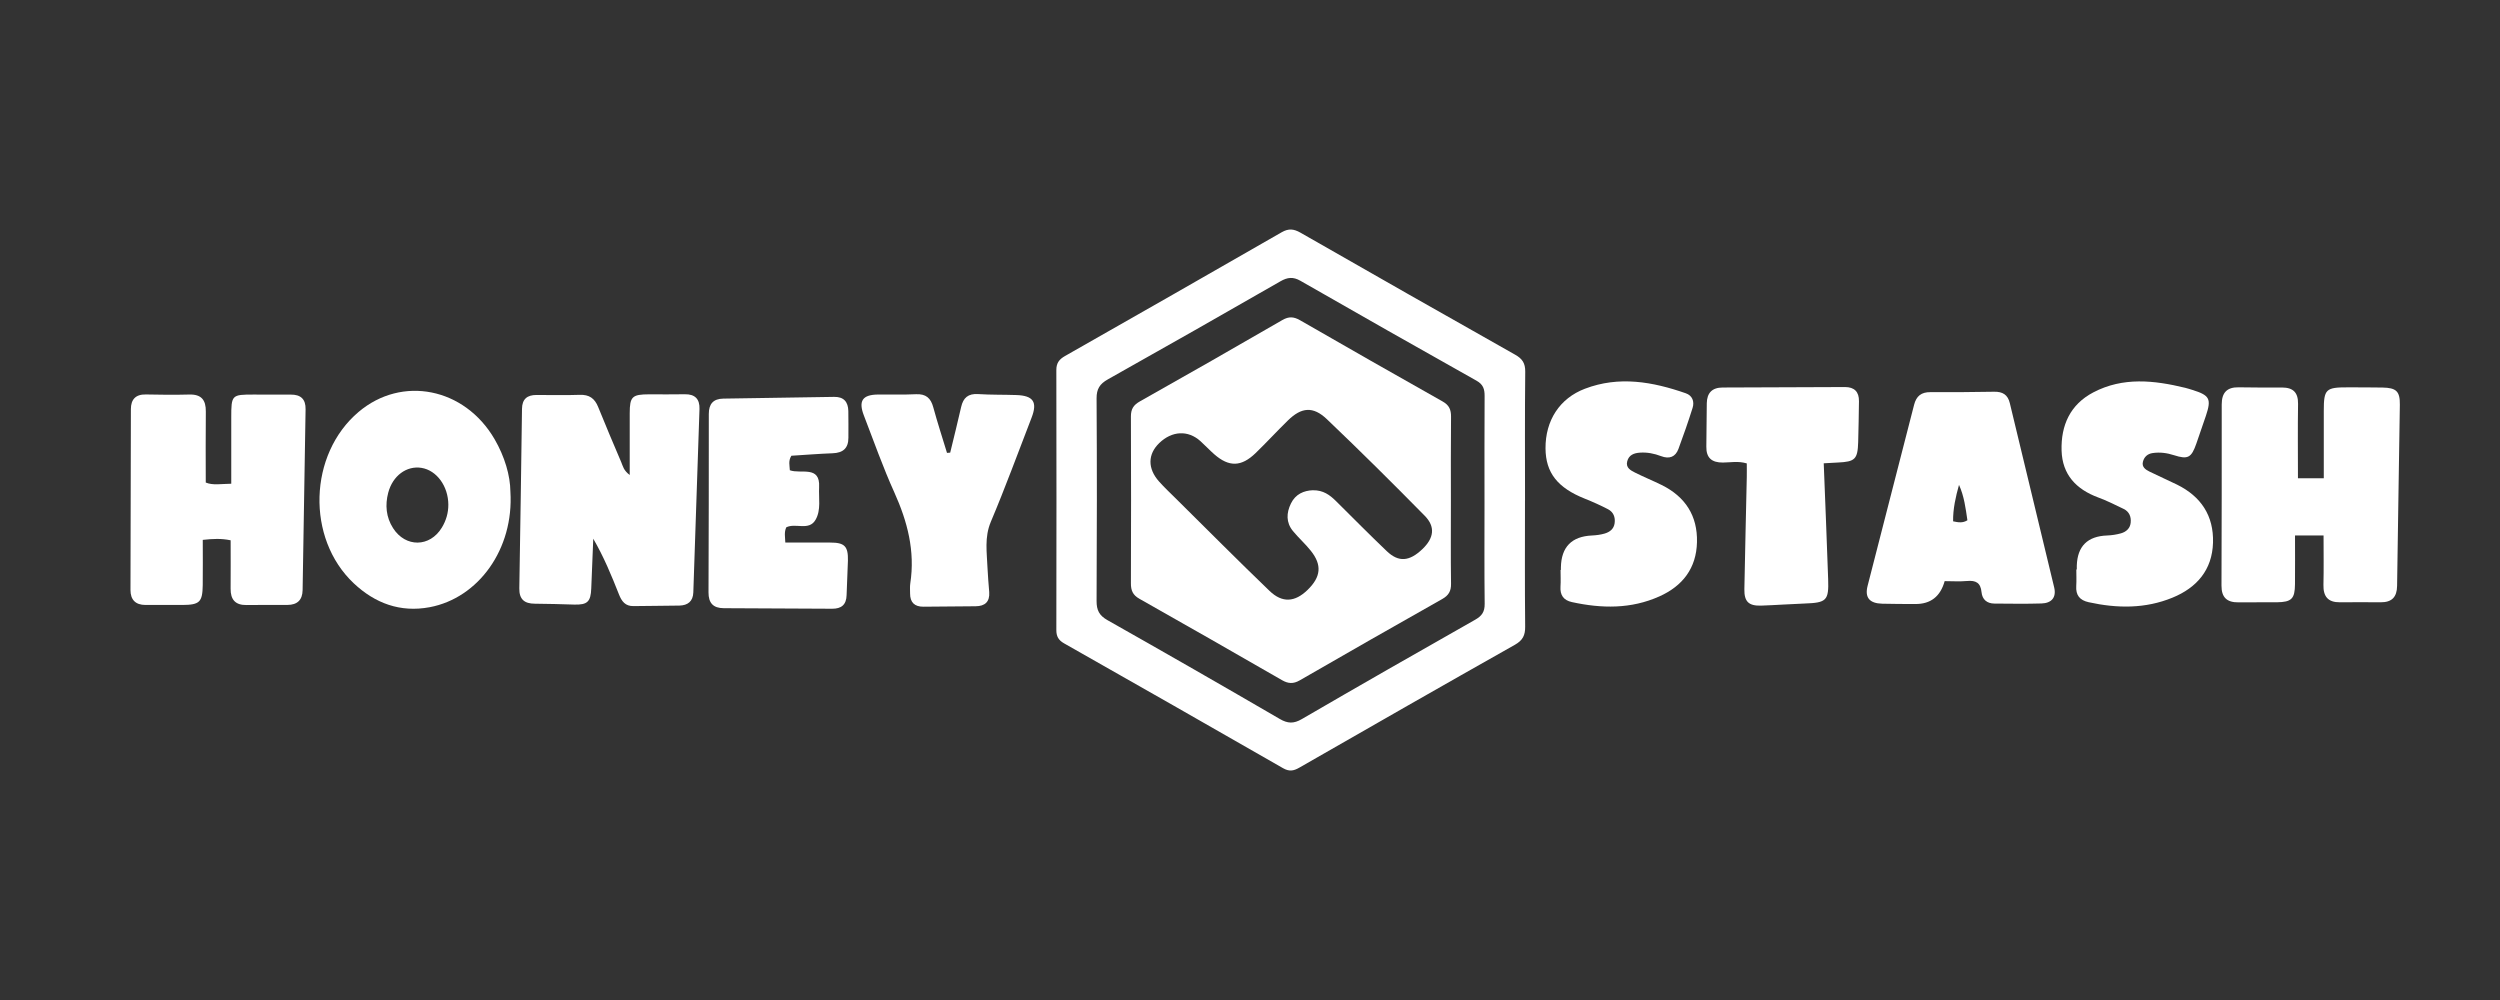
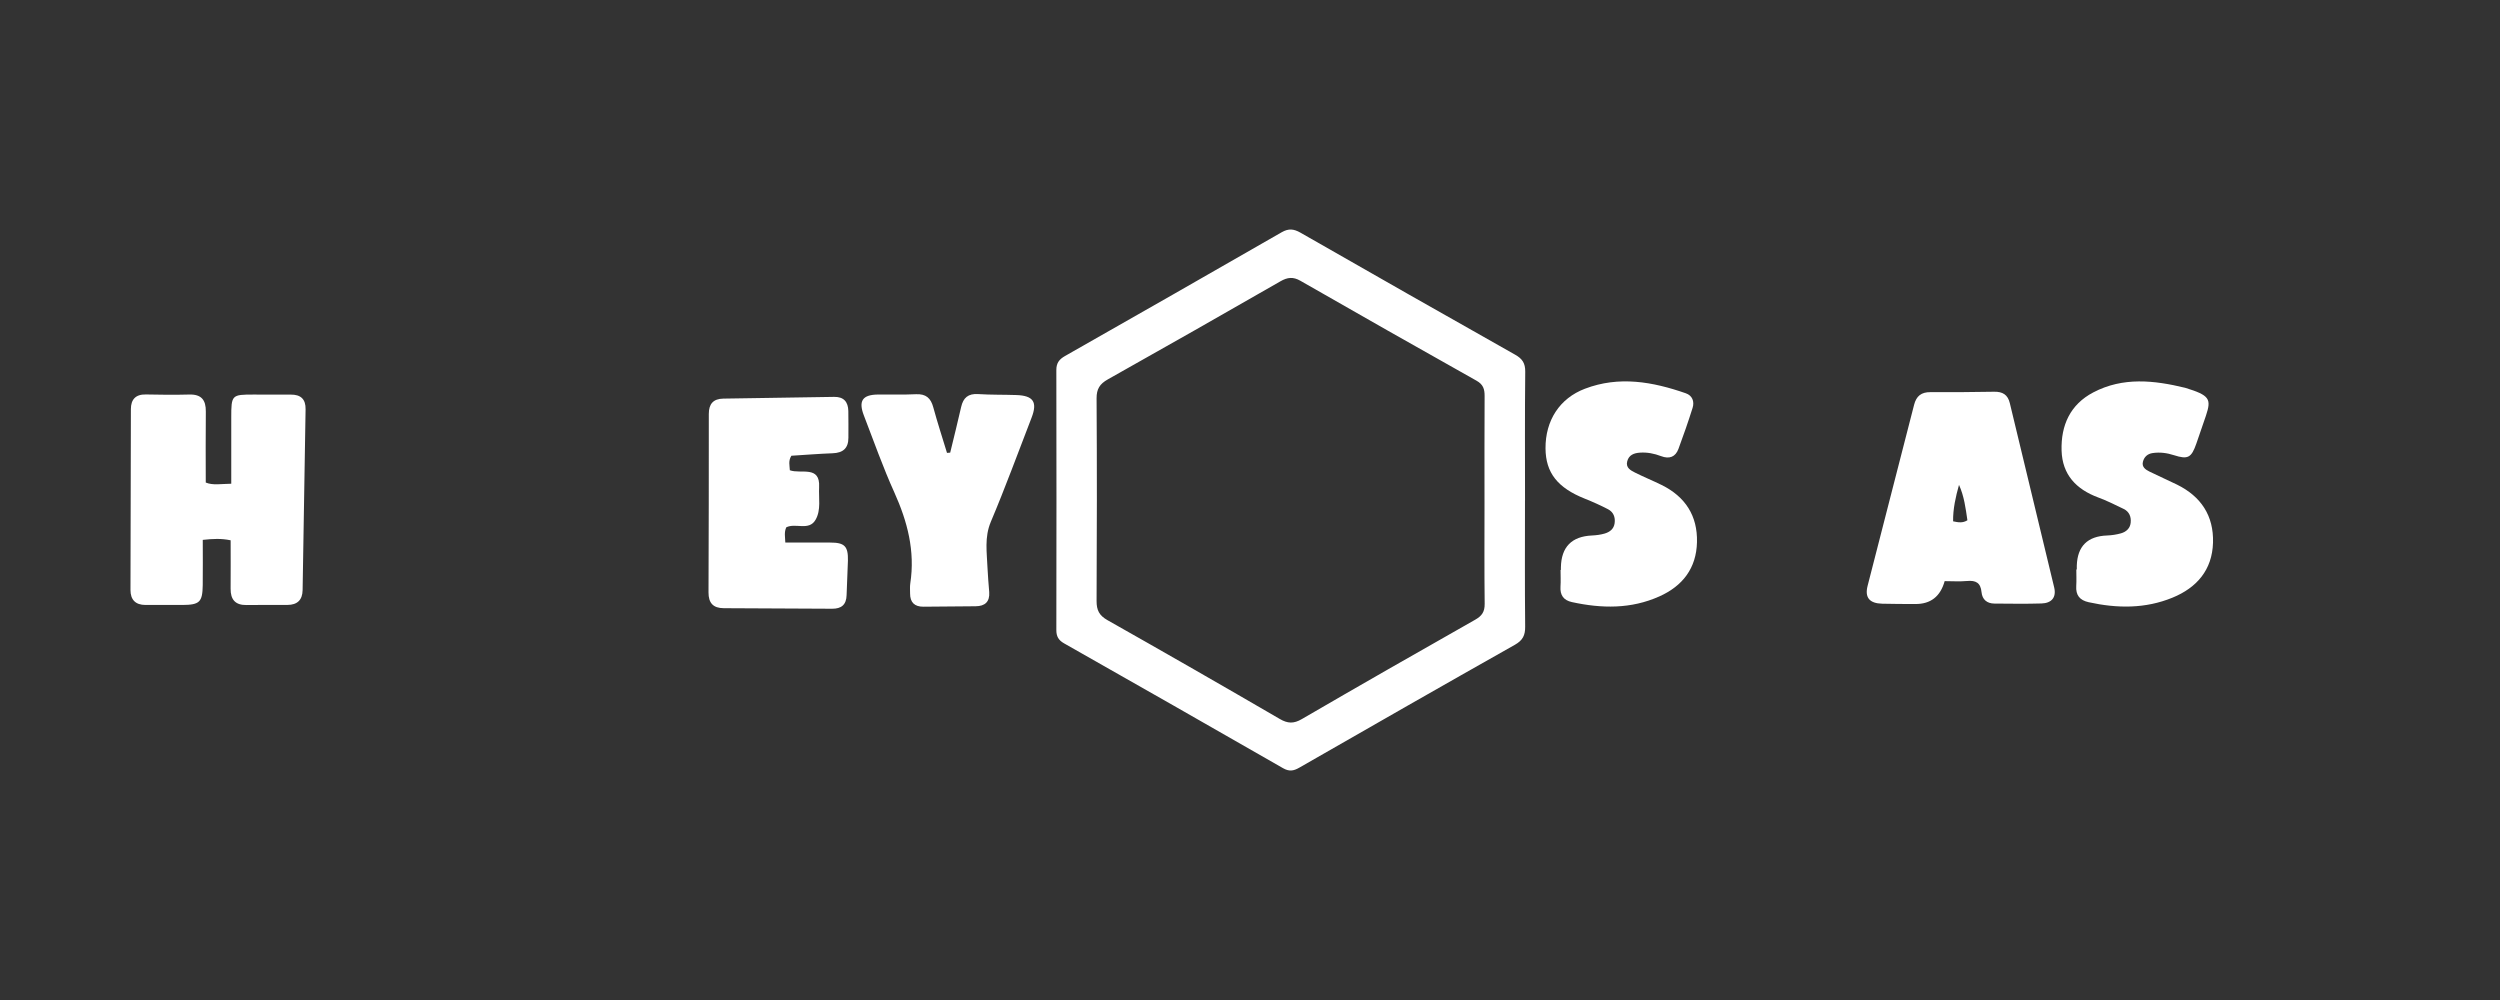
<svg xmlns="http://www.w3.org/2000/svg" width="960" zoomAndPan="magnify" viewBox="0 0 720 288" height="384" preserveAspectRatio="xMidYMid meet" version="1.0">
  <rect x="0" y="0" width="720" height="288" fill="#333333" stroke="none" />
  <defs>
    <clipPath id="6dad1274d1">
      <path d="M 304 66.09 L 440 66.09 L 440 222 L 304 222 Z M 304 66.09 " clip-rule="nonzero" />
    </clipPath>
    <clipPath id="dda61a42be">
      <path d="M 639 111 L 691.539 111 L 691.539 174 L 639 174 Z M 639 111 " clip-rule="nonzero" />
    </clipPath>
    <clipPath id="40bebd72a0">
      <path d="M 37.539 113 L 89 113 L 89 175 L 37.539 175 Z M 37.539 113 " clip-rule="nonzero" />
    </clipPath>
  </defs>
  <g clip-path="url(#6dad1274d1)">
    <path fill="#ffffff" d="M 439.195 144.129 C 439.195 156.246 439.125 168.367 439.246 180.477 C 439.273 182.965 438.559 184.406 436.312 185.684 C 415.555 197.398 394.855 209.234 374.18 221.098 C 372.512 222.059 371.258 222.234 369.512 221.234 C 348.52 209.184 327.477 197.203 306.426 185.27 C 304.828 184.359 304.219 183.242 304.227 181.457 C 304.27 156.484 304.277 131.52 304.227 106.547 C 304.227 104.547 305.051 103.484 306.719 102.535 C 327.555 90.699 348.359 78.828 369.137 66.883 C 371.109 65.758 372.59 65.902 374.52 67 C 395.102 78.789 415.723 90.504 436.383 102.164 C 438.43 103.32 439.293 104.605 439.266 107.047 C 439.137 119.41 439.207 131.773 439.207 144.129 Z M 427.535 144.168 C 427.535 134.137 427.508 124.098 427.566 114.066 C 427.578 112.074 427.184 110.73 425.223 109.633 C 408.281 100.133 391.387 90.523 374.52 80.867 C 372.422 79.66 370.785 79.855 368.773 81.012 C 352.234 90.504 335.664 99.938 319.043 109.27 C 316.738 110.566 315.797 112.027 315.816 114.734 C 315.938 134.188 315.918 153.641 315.816 173.102 C 315.809 175.738 316.574 177.258 318.945 178.602 C 335.547 187.977 352.086 197.469 368.57 207.059 C 370.875 208.402 372.59 208.461 374.922 207.098 C 391.512 197.457 408.172 187.926 424.859 178.477 C 426.82 177.367 427.605 176.172 427.586 173.906 C 427.469 163.992 427.539 154.082 427.539 144.176 Z M 427.535 144.168 " fill-opacity="1" fill-rule="nonzero" />
  </g>
-   <path fill="#ffffff" d="M 181.359 136.785 C 181.359 130.422 181.352 124.715 181.359 119.016 C 181.371 114.234 182.047 113.574 186.941 113.566 C 190.363 113.555 193.793 113.625 197.215 113.547 C 200.188 113.477 201.551 114.969 201.453 117.793 C 200.883 135.391 200.266 153 199.676 170.602 C 199.59 173.211 198.07 174.348 195.676 174.406 C 191.273 174.516 186.871 174.457 182.469 174.555 C 180.066 174.602 179.047 173.172 178.262 171.191 C 176.125 165.789 173.918 160.414 170.859 155.148 C 170.664 159.926 170.457 164.699 170.281 169.473 C 170.133 173.289 169.184 174.219 165.406 174.121 C 161.613 174.023 157.828 173.875 154.035 173.867 C 151.035 173.855 149.516 172.613 149.562 169.453 C 149.855 152.207 150.102 134.961 150.336 117.715 C 150.379 114.918 151.84 113.754 154.484 113.754 C 158.645 113.754 162.809 113.859 166.969 113.715 C 169.703 113.613 171.273 114.734 172.273 117.223 C 174.41 122.547 176.676 127.824 178.918 133.109 C 179.379 134.195 179.566 135.461 181.352 136.793 Z M 181.359 136.785 " fill-opacity="1" fill-rule="nonzero" />
  <g clip-path="url(#dda61a42be)">
-     <path fill="#ffffff" d="M 669.184 154.219 L 660.965 154.219 C 660.965 159.023 661.004 163.641 660.957 168.25 C 660.918 172.465 659.977 173.398 655.73 173.457 C 652.055 173.504 648.387 173.418 644.711 173.477 C 641.375 173.523 639.77 172.094 639.789 168.633 C 639.855 151.246 639.867 133.863 639.855 116.477 C 639.855 113.133 641.316 111.488 644.73 111.547 C 648.887 111.625 653.055 111.613 657.223 111.605 C 660.398 111.605 661.887 113.016 661.84 116.312 C 661.73 123.371 661.809 130.441 661.809 137.746 L 669.25 137.746 C 669.25 131.246 669.25 124.801 669.25 118.352 C 669.25 112.074 669.801 111.535 676.223 111.555 C 679.527 111.566 682.832 111.555 686.137 111.613 C 690.145 111.684 691.207 112.691 691.156 116.594 C 690.91 133.98 690.598 151.355 690.363 168.738 C 690.324 171.957 688.844 173.477 685.656 173.457 C 681.734 173.438 677.82 173.418 673.898 173.457 C 670.469 173.496 669.074 171.797 669.152 168.434 C 669.262 163.797 669.184 159.16 669.184 154.199 Z M 669.184 154.219 " fill-opacity="1" fill-rule="nonzero" />
-   </g>
+     </g>
  <g clip-path="url(#40bebd72a0)">
    <path fill="#ffffff" d="M 66.406 155.602 C 63.68 155.043 61.395 155.16 58.395 155.484 C 58.395 159.797 58.445 164.16 58.387 168.512 C 58.316 173.418 57.492 174.199 52.531 174.23 C 48.984 174.25 45.441 174.23 41.895 174.23 C 39.02 174.219 37.578 172.73 37.578 169.914 C 37.598 152.551 37.629 135.176 37.695 117.812 C 37.707 115.035 39.07 113.535 42.031 113.605 C 46.188 113.703 50.344 113.734 54.504 113.625 C 58.004 113.527 59.316 115.195 59.277 118.535 C 59.199 125.254 59.258 131.969 59.258 138.973 C 61.277 139.824 63.68 139.352 66.602 139.312 C 66.602 132.91 66.602 126.605 66.602 120.293 C 66.602 113.734 66.711 113.625 73.102 113.633 C 76.652 113.633 80.203 113.672 83.742 113.645 C 86.613 113.625 88.055 114.938 88.008 117.859 C 87.711 135.227 87.438 152.59 87.152 169.953 C 87.105 172.809 85.605 174.211 82.789 174.219 C 78.879 174.238 74.965 174.18 71.055 174.25 C 67.789 174.309 66.387 172.711 66.418 169.535 C 66.457 164.926 66.426 160.316 66.426 155.602 Z M 66.406 155.602 " fill-opacity="1" fill-rule="nonzero" />
  </g>
-   <path fill="#ffffff" d="M 146.996 141.617 C 148.023 158.109 137.809 172.238 123.727 174.879 C 115.293 176.457 108.008 173.758 101.883 167.992 C 88.133 155.051 88.871 130.824 103.273 118.637 C 115.766 108.066 133.805 111.664 142.426 126.461 C 145.367 131.52 146.953 136.969 146.996 141.609 Z M 129.121 145.355 C 129.102 140.02 125.758 135.449 121.383 134.746 C 117.129 134.059 113.09 136.992 111.805 141.914 C 110.883 145.441 111.176 148.934 113.207 152.109 C 116.793 157.719 123.805 157.648 127.258 151.941 C 128.473 149.934 129.129 147.727 129.121 145.355 Z M 129.121 145.355 " fill-opacity="1" fill-rule="nonzero" />
  <path fill="#ffffff" d="M 560.062 167.367 C 558.832 171.793 556.016 173.988 551.609 173.957 C 548.426 173.938 545.246 173.957 542.07 173.867 C 538.434 173.77 537.012 172.121 537.863 168.75 C 542.297 151.355 546.816 133.98 551.258 116.586 C 551.906 114.055 553.336 112.918 555.953 112.938 C 562.074 112.969 568.191 112.93 574.309 112.82 C 576.723 112.781 578.23 113.625 578.828 116.105 C 583.066 133.805 587.371 151.48 591.605 169.18 C 592.301 172.102 590.801 173.711 587.969 173.797 C 583.449 173.938 578.918 173.855 574.387 173.828 C 572.23 173.816 570.879 172.641 570.68 170.535 C 570.426 167.836 569.035 167.094 566.516 167.328 C 564.348 167.523 562.152 167.367 560.074 167.367 Z M 564.191 139.656 C 563.23 143.09 562.445 146.531 562.496 150.141 C 563.996 150.461 565.258 150.688 566.613 149.836 C 566.102 146.395 565.691 142.953 564.199 139.656 Z M 564.191 139.656 " fill-opacity="1" fill-rule="nonzero" />
  <path fill="#ffffff" d="M 226.453 151.863 C 225.789 153.277 226.121 154.688 226.172 156.258 C 230.641 156.258 234.879 156.258 239.113 156.258 C 243.242 156.258 244.301 157.297 244.203 161.492 C 244.125 164.797 243.898 168.094 243.82 171.395 C 243.75 174.18 242.301 175.34 239.633 175.316 C 229.23 175.258 218.828 175.211 208.434 175.16 C 205.414 175.141 204.031 173.68 204.051 170.602 C 204.129 153.473 204.137 136.344 204.137 119.203 C 204.137 116.332 205.422 114.852 208.297 114.801 C 218.945 114.625 229.582 114.477 240.23 114.301 C 243.023 114.254 244.25 115.742 244.32 118.352 C 244.387 120.918 244.32 123.488 244.34 126.059 C 244.348 129.105 242.789 130.43 239.801 130.539 C 235.789 130.688 231.777 131.02 227.914 131.254 C 226.973 132.773 227.426 134.059 227.473 135.43 C 230.672 136.609 236.25 133.93 235.906 140.305 C 235.738 143.434 236.516 146.855 234.887 149.688 C 232.996 152.992 229.152 150.531 226.453 151.863 Z M 226.453 151.863 " fill-opacity="1" fill-rule="nonzero" />
-   <path fill="#ffffff" d="M 598.117 164.004 C 598.117 163.641 598.105 163.27 598.117 162.906 C 598.293 157.309 601.211 154.414 606.871 154.219 C 608.195 154.168 609.547 153.961 610.832 153.602 C 612.324 153.18 613.473 152.18 613.637 150.539 C 613.812 148.836 613.234 147.355 611.609 146.57 C 609.195 145.402 606.785 144.195 604.273 143.266 C 597.949 140.914 593.938 136.707 593.734 129.754 C 593.527 122.488 596.215 116.496 602.871 113.008 C 611.43 108.516 620.395 109.516 629.344 111.691 C 630.062 111.871 630.758 112.094 631.453 112.312 C 636.395 113.859 636.926 114.871 635.309 119.723 C 634.414 122.391 633.504 125.039 632.57 127.695 C 631.121 131.844 630.148 132.391 626.109 131.098 C 624.078 130.441 622.07 130.176 619.973 130.48 C 618.48 130.695 617.5 131.598 617.156 133.008 C 616.793 134.5 617.922 135.254 619.031 135.805 C 621.656 137.109 624.344 138.273 626.98 139.57 C 633.895 142.98 637.57 148.52 637.348 156.277 C 637.121 164.148 632.68 169.25 625.688 172.121 C 617.844 175.348 609.727 175.238 601.539 173.438 C 598.949 172.867 597.793 171.414 597.961 168.77 C 598.059 167.18 597.98 165.59 597.98 164.004 L 598.125 164.004 Z M 598.117 164.004 " fill-opacity="1" fill-rule="nonzero" />
+   <path fill="#ffffff" d="M 598.117 164.004 C 598.117 163.641 598.105 163.27 598.117 162.906 C 598.293 157.309 601.211 154.414 606.871 154.219 C 608.195 154.168 609.547 153.961 610.832 153.602 C 612.324 153.18 613.473 152.18 613.637 150.539 C 613.812 148.836 613.234 147.355 611.609 146.57 C 609.195 145.402 606.785 144.195 604.273 143.266 C 597.949 140.914 593.938 136.707 593.734 129.754 C 593.527 122.488 596.215 116.496 602.871 113.008 C 611.43 108.516 620.395 109.516 629.344 111.691 C 636.395 113.859 636.926 114.871 635.309 119.723 C 634.414 122.391 633.504 125.039 632.57 127.695 C 631.121 131.844 630.148 132.391 626.109 131.098 C 624.078 130.441 622.07 130.176 619.973 130.48 C 618.48 130.695 617.5 131.598 617.156 133.008 C 616.793 134.5 617.922 135.254 619.031 135.805 C 621.656 137.109 624.344 138.273 626.98 139.57 C 633.895 142.98 637.57 148.52 637.348 156.277 C 637.121 164.148 632.68 169.25 625.688 172.121 C 617.844 175.348 609.727 175.238 601.539 173.438 C 598.949 172.867 597.793 171.414 597.961 168.77 C 598.059 167.18 597.98 165.59 597.98 164.004 L 598.125 164.004 Z M 598.117 164.004 " fill-opacity="1" fill-rule="nonzero" />
  <path fill="#ffffff" d="M 449.539 164.141 C 449.539 163.895 449.539 163.648 449.539 163.406 C 449.645 157.535 452.637 154.473 458.52 154.219 C 459.727 154.16 460.961 154.004 462.121 153.668 C 463.582 153.238 464.777 152.375 465.012 150.699 C 465.258 148.953 464.668 147.473 463.109 146.656 C 460.953 145.539 458.719 144.531 456.453 143.629 C 448.578 140.492 445.156 136.156 445.109 129.137 C 445.059 121.137 449.137 114.734 456.473 111.949 C 466.285 108.211 475.965 109.938 485.504 113.262 C 487.398 113.918 488.043 115.637 487.465 117.477 C 486.219 121.438 484.848 125.363 483.406 129.254 C 482.535 131.625 480.77 132.273 478.395 131.371 C 476.434 130.625 474.414 130.215 472.297 130.363 C 470.582 130.48 469.121 131.027 468.641 132.844 C 468.148 134.727 469.648 135.48 470.934 136.129 C 473.445 137.391 476.051 138.441 478.574 139.688 C 485.359 143.051 488.918 148.539 488.73 156.141 C 488.555 163.641 484.621 168.758 477.887 171.77 C 469.719 175.426 461.277 175.27 452.727 173.406 C 450.285 172.875 449.266 171.395 449.422 168.926 C 449.531 167.336 449.441 165.75 449.441 164.148 L 449.531 164.148 Z M 449.539 164.141 " fill-opacity="1" fill-rule="nonzero" />
-   <path fill="#ffffff" d="M 525.234 133.43 C 525.676 144.824 526.137 155.805 526.508 166.789 C 526.727 172.984 526.039 173.594 519.695 173.816 C 515.539 173.965 511.391 174.277 507.234 174.418 C 503.625 174.535 502.312 173.277 502.379 169.672 C 502.566 158.906 502.852 148.137 503.074 137.371 C 503.105 136.059 503.074 134.734 503.074 133.461 C 500.547 132.715 498.348 133.207 496.184 133.215 C 493.023 133.234 491.359 131.891 491.426 128.605 C 491.504 124.449 491.477 120.281 491.555 116.125 C 491.613 113.191 493.062 111.613 496.113 111.605 C 507.859 111.574 519.605 111.508 531.363 111.469 C 534.078 111.469 535.422 112.859 535.383 115.566 C 535.324 119.477 535.273 123.402 535.156 127.312 C 535.012 132.266 534.254 132.98 529.312 133.207 C 528.109 133.266 526.902 133.344 525.234 133.43 Z M 525.234 133.43 " fill-opacity="1" fill-rule="nonzero" />
  <path fill="#ffffff" d="M 273.656 130.363 C 274.715 125.988 275.812 121.625 276.805 117.234 C 277.41 114.535 278.844 113.312 281.707 113.496 C 285.363 113.734 289.039 113.645 292.707 113.773 C 297.602 113.938 298.836 115.773 297.102 120.273 C 293.227 130.285 289.539 140.383 285.363 150.266 C 283.473 154.758 284.234 159.121 284.402 163.582 C 284.492 165.895 284.727 168.211 284.895 170.523 C 285.09 173.316 283.676 174.582 280.98 174.602 C 275.969 174.641 270.961 174.691 265.949 174.73 C 263.398 174.75 262.098 173.496 262.105 170.926 C 262.105 169.945 262.02 168.953 262.164 167.992 C 263.578 158.738 261.359 150.219 257.566 141.812 C 254.301 134.598 251.664 127.098 248.809 119.695 C 247.172 115.457 248.379 113.684 252.832 113.625 C 256.496 113.574 260.176 113.715 263.832 113.535 C 266.664 113.41 268.066 114.645 268.781 117.293 C 269.988 121.703 271.402 126.059 272.734 130.43 C 273.047 130.41 273.363 130.383 273.688 130.363 Z M 273.656 130.363 " fill-opacity="1" fill-rule="nonzero" />
-   <path fill="#ffffff" d="M 417.859 144.285 C 417.859 152.238 417.789 160.188 417.898 168.141 C 417.93 170.258 417.191 171.484 415.367 172.516 C 401.641 180.27 387.953 188.074 374.297 195.957 C 372.434 197.027 370.961 196.891 369.207 195.879 C 355.539 188.027 341.871 180.18 328.133 172.438 C 326.242 171.367 325.691 170.043 325.703 168.004 C 325.762 151.973 325.762 135.949 325.703 119.918 C 325.703 117.812 326.438 116.645 328.281 115.605 C 342.016 107.871 355.707 100.055 369.344 92.16 C 371.195 91.094 372.609 91.199 374.395 92.219 C 388.062 100.074 401.738 107.898 415.477 115.625 C 417.379 116.695 417.918 118.008 417.898 120.047 C 417.809 128.117 417.859 136.195 417.859 144.277 Z M 378.121 141.195 C 381.062 141.137 382.992 142.551 384.777 144.324 C 389.641 149.148 394.453 154.023 399.406 158.746 C 402.82 161.992 405.918 161.707 409.652 158.141 C 412.977 154.953 413.457 151.727 410.32 148.539 C 401.062 139.129 391.691 129.824 382.129 120.715 C 378.148 116.93 374.805 117.281 370.902 121.105 C 367.754 124.184 364.773 127.43 361.617 130.488 C 357.488 134.48 353.949 134.547 349.703 130.824 C 348.32 129.617 347.078 128.266 345.715 127.039 C 342.156 123.832 337.535 124.066 333.871 127.598 C 330.535 130.812 330.469 134.93 333.809 138.676 C 335.352 140.414 337.055 142 338.703 143.637 C 347.656 152.492 356.527 161.434 365.609 170.16 C 369.316 173.73 372.941 173.426 376.57 169.906 C 380.441 166.16 380.785 162.719 377.52 158.629 C 375.934 156.629 373.992 154.914 372.363 152.934 C 370.355 150.48 370.461 147.738 371.785 145.012 C 373.109 142.285 375.512 141.285 378.109 141.188 Z M 378.121 141.195 " fill-opacity="1" fill-rule="nonzero" />
</svg>